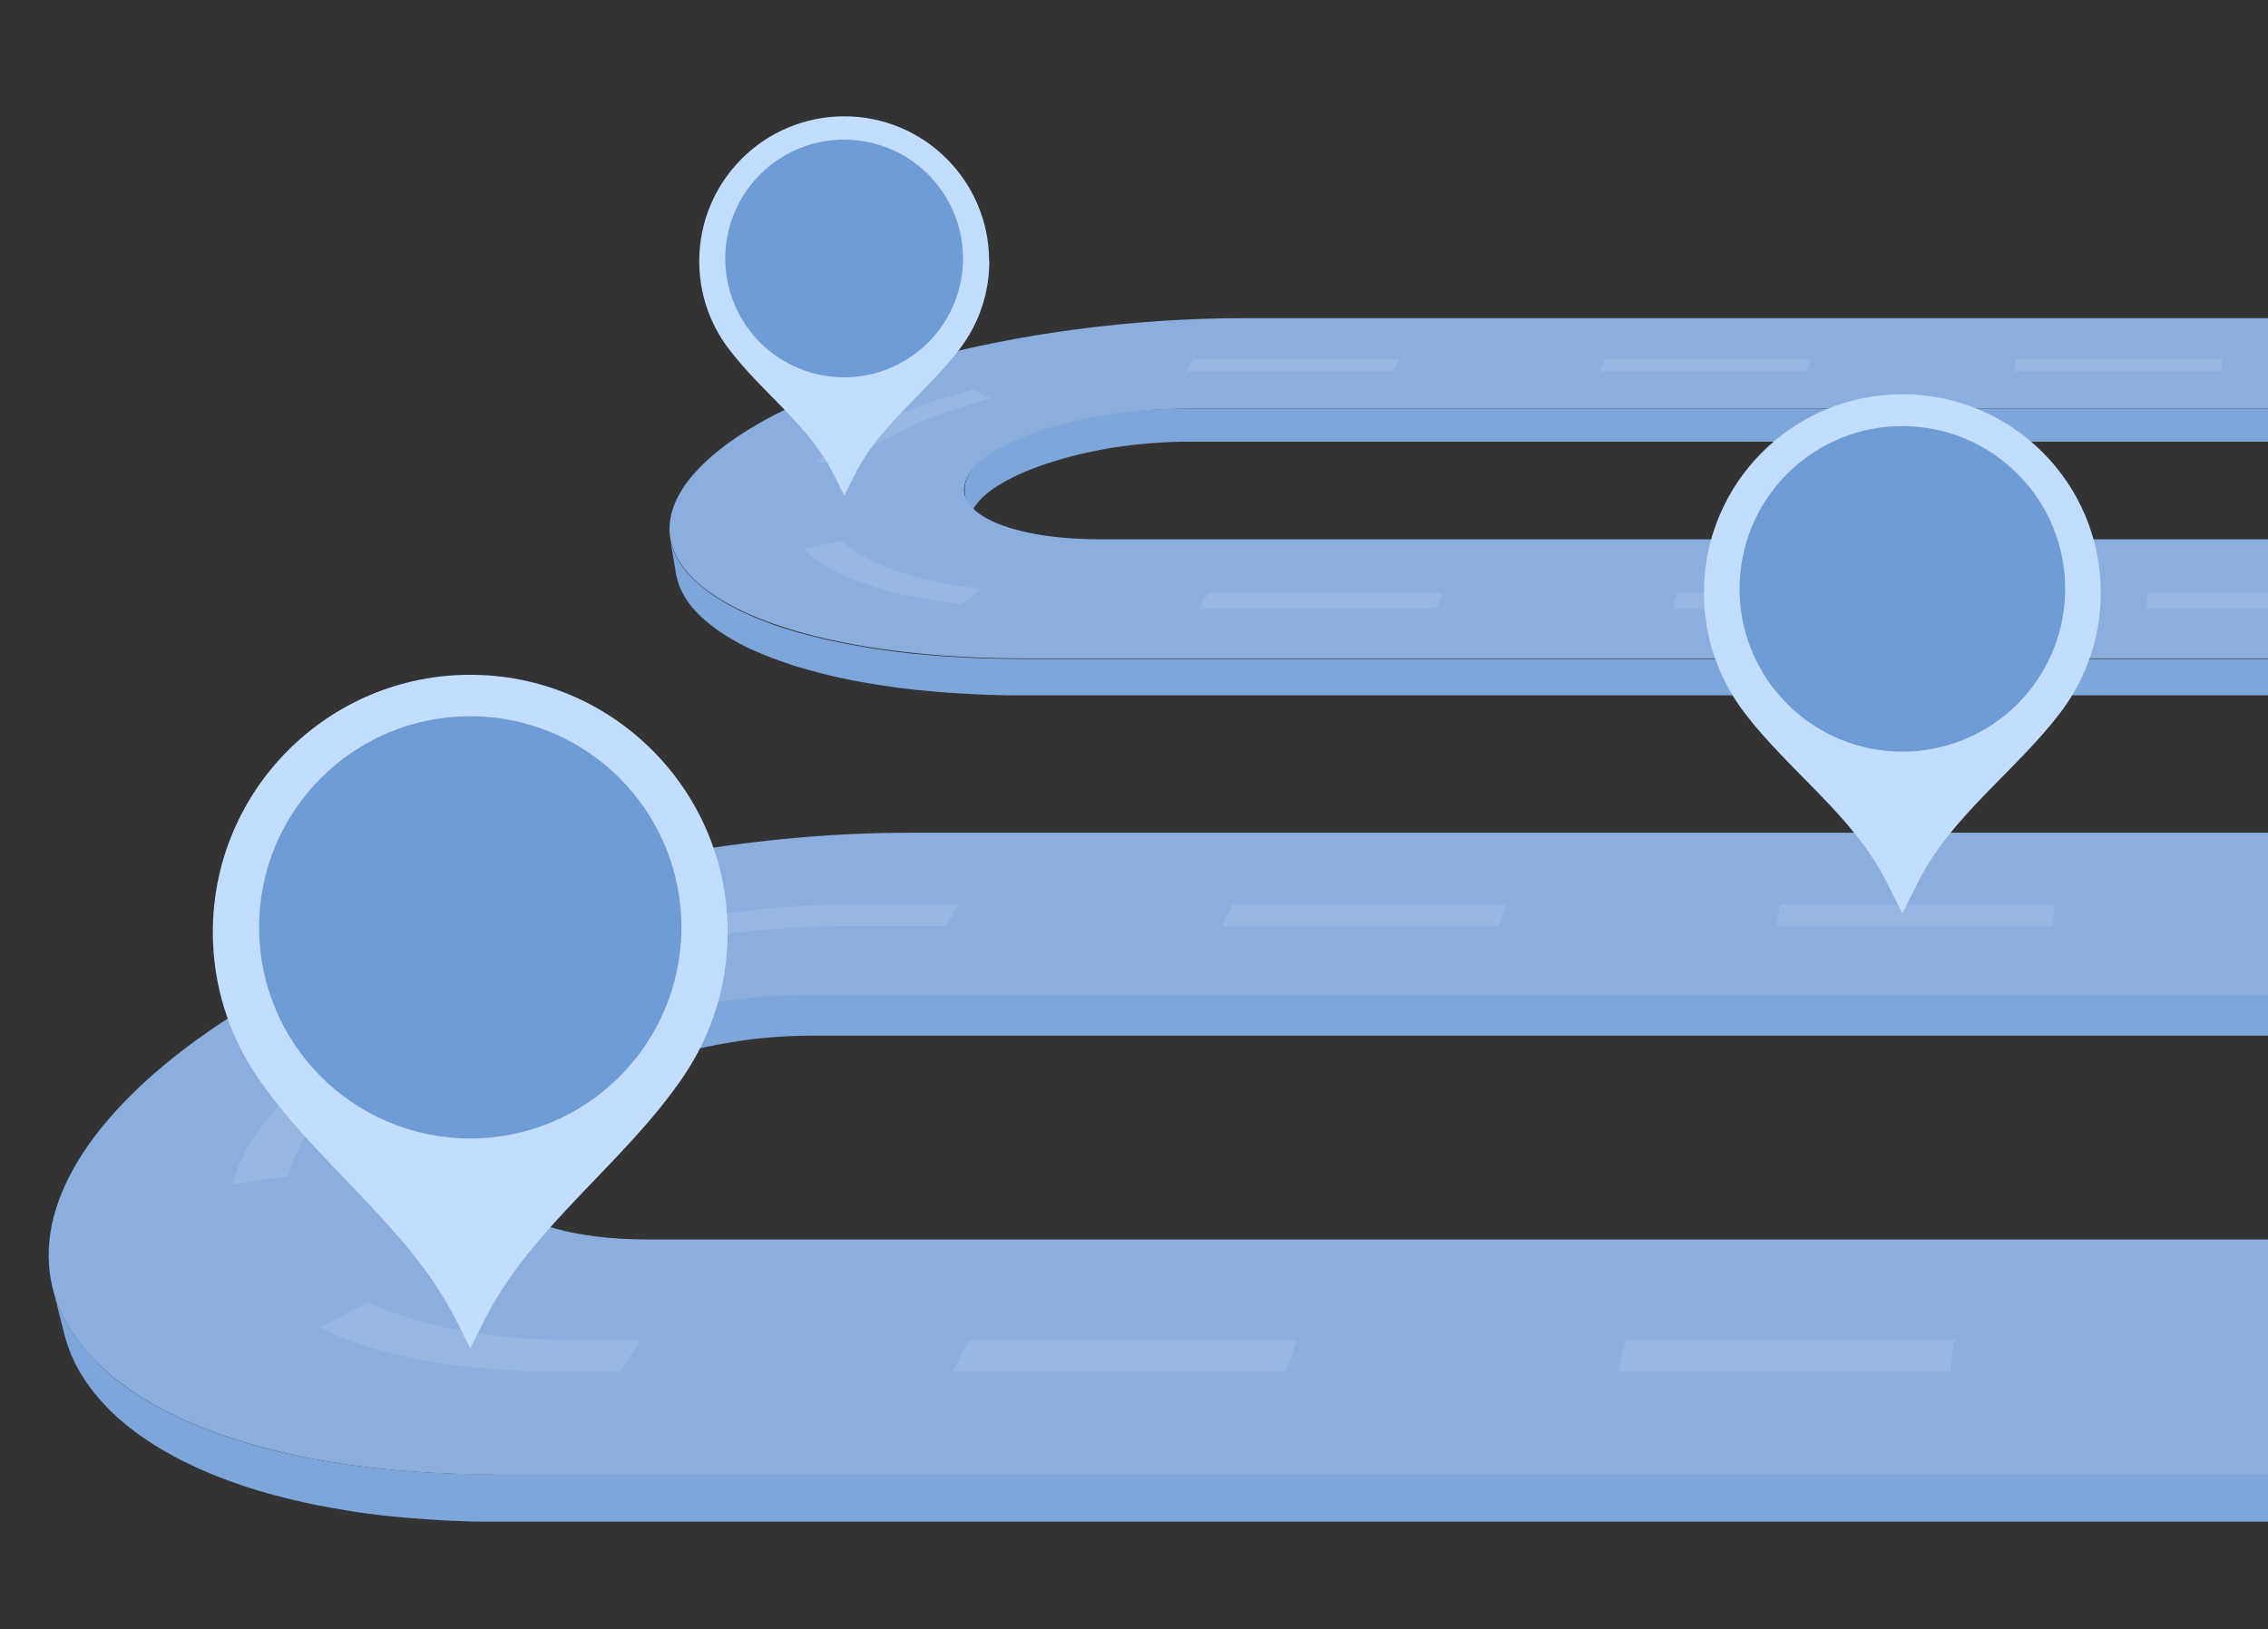
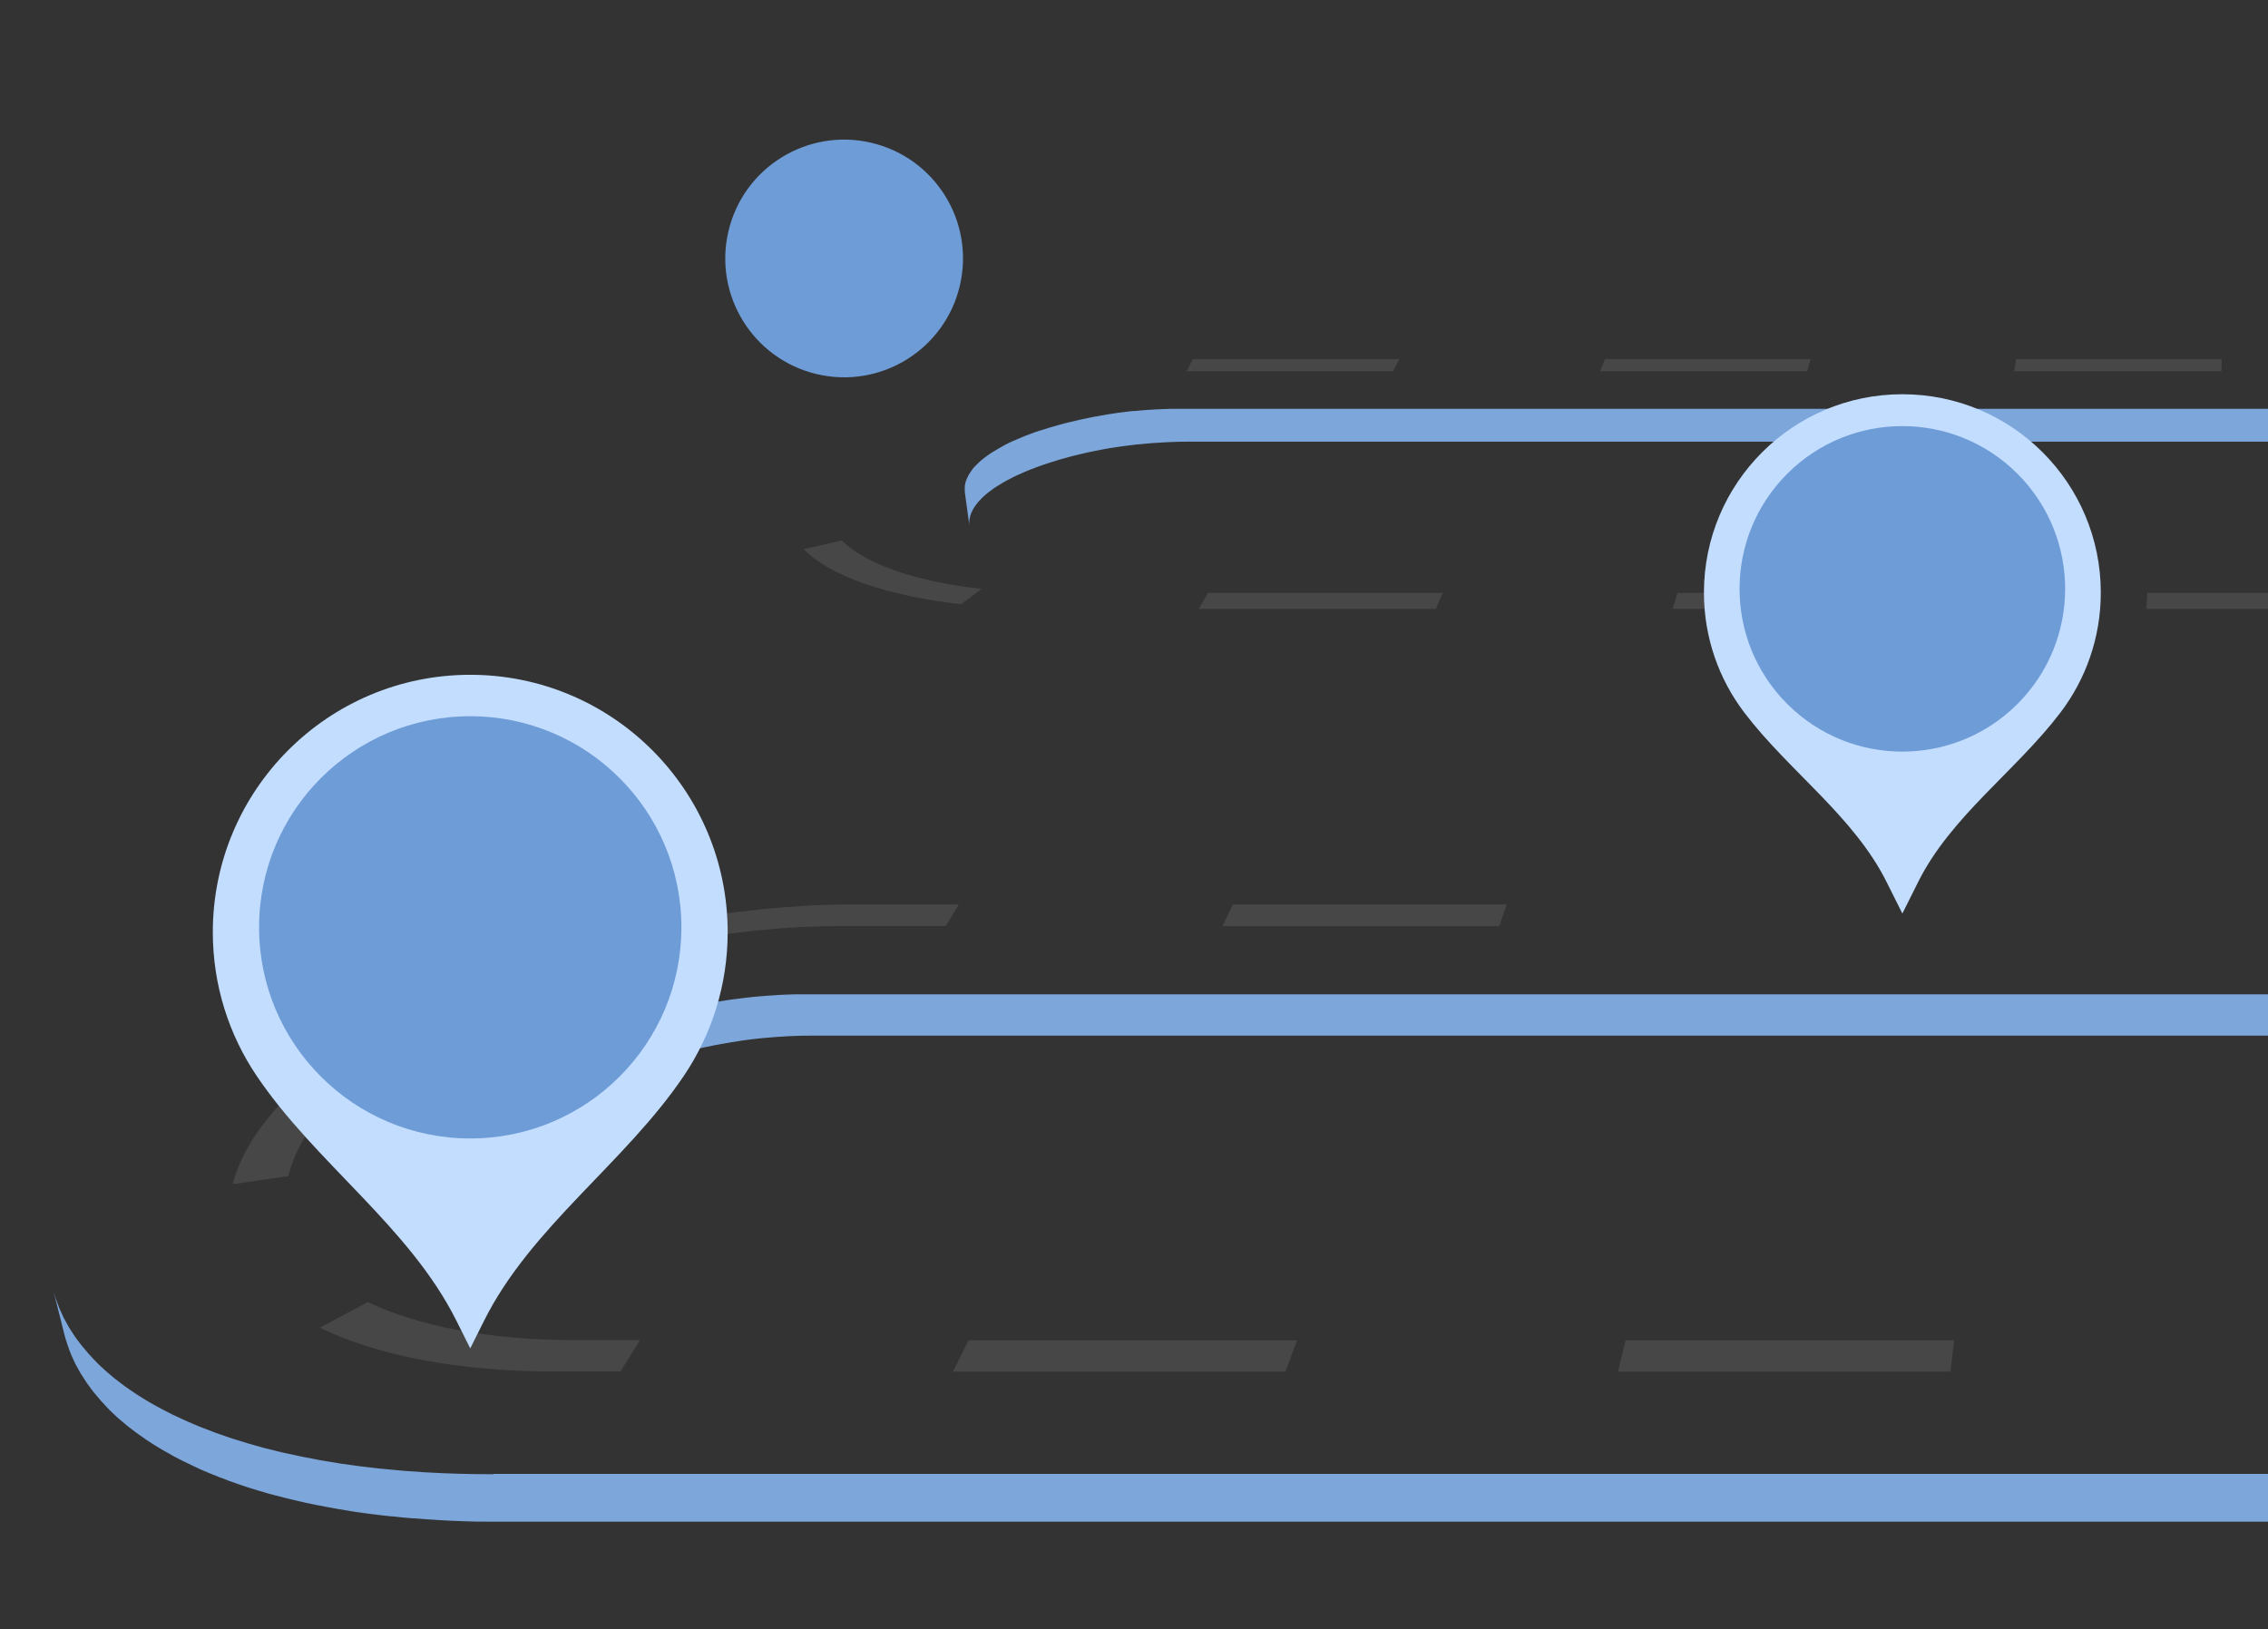
<svg xmlns="http://www.w3.org/2000/svg" width="373" height="268" viewBox="0 0 373 268" fill="none">
  <rect x="0" y="0" width="373" height="268" fill="#333333" stroke="none" />
  <g clip-path="url(#clip0_639_351)">
    <path d="M605.188 51.834C605.188 51.834 605.172 51.898 605.156 51.931C605.091 52.174 605.01 52.417 604.912 52.66C604.912 52.693 604.896 52.725 604.88 52.741C604.783 52.984 604.669 53.212 604.54 53.455C604.523 53.487 604.507 53.52 604.491 53.552C604.361 53.779 604.215 54.022 604.069 54.249C604.053 54.281 604.021 54.314 604.005 54.362C603.842 54.59 603.68 54.816 603.502 55.027C603.47 55.076 603.437 55.108 603.389 55.157C603.194 55.384 602.999 55.595 602.789 55.822C602.756 55.854 602.724 55.886 602.691 55.919C602.481 56.146 602.238 56.356 601.994 56.567C601.994 56.567 601.962 56.6 601.946 56.6C601.703 56.81 601.427 57.037 601.151 57.248C601.086 57.297 601.005 57.362 600.924 57.41C600.681 57.589 600.438 57.767 600.179 57.945C600.13 57.978 600.065 58.026 600.017 58.059C599.708 58.253 599.4 58.464 599.076 58.659C598.882 58.788 598.655 58.902 598.444 59.015C598.249 59.129 598.071 59.226 597.877 59.34C597.65 59.469 597.406 59.583 597.179 59.696C596.985 59.793 596.79 59.907 596.58 60.004C596.336 60.118 596.077 60.247 595.818 60.361C595.607 60.458 595.412 60.555 595.185 60.653C594.91 60.766 594.634 60.88 594.359 60.993C594.132 61.09 593.921 61.171 593.694 61.269C593.224 61.463 592.737 61.642 592.235 61.82C592.17 61.836 592.105 61.868 592.04 61.901C591.489 62.095 590.906 62.29 590.306 62.485C589.268 62.825 588.166 63.133 587.031 63.441C586.869 63.49 586.723 63.522 586.561 63.571C585.458 63.862 584.307 64.138 583.108 64.381C582.897 64.43 582.686 64.479 582.475 64.511C581.276 64.754 580.044 64.997 578.763 65.224C578.552 65.257 578.341 65.289 578.115 65.338C576.818 65.549 575.488 65.759 574.126 65.938C573.964 65.954 573.786 65.986 573.624 66.002C572.213 66.181 570.754 66.343 569.279 66.489C569.101 66.505 568.906 66.521 568.728 66.537C567.172 66.683 565.583 66.797 563.962 66.91C563.864 66.91 563.783 66.91 563.686 66.927C561.968 67.024 560.201 67.105 558.401 67.17C558.401 67.17 558.385 67.17 558.369 67.17C556.521 67.218 554.64 67.251 552.711 67.251H194.887C194.806 67.251 194.708 67.251 194.627 67.251C194.53 67.251 194.449 67.251 194.368 67.251C194.271 67.251 194.189 67.251 194.092 67.251C194.011 67.251 193.914 67.251 193.833 67.251C193.638 67.251 193.444 67.251 193.249 67.251C193.055 67.251 192.86 67.251 192.666 67.251C192.471 67.251 192.276 67.251 192.082 67.267C191.887 67.267 191.693 67.267 191.498 67.283C191.271 67.283 191.028 67.299 190.801 67.316C190.574 67.316 190.331 67.348 190.104 67.348C189.877 67.348 189.634 67.38 189.407 67.397C189.358 67.397 189.326 67.397 189.277 67.397C189.261 67.397 189.245 67.397 189.229 67.397C189.05 67.397 188.888 67.429 188.71 67.429C188.369 67.462 188.013 67.478 187.672 67.51C187.332 67.543 186.991 67.575 186.635 67.607C186.586 67.607 186.538 67.607 186.489 67.607C186.44 67.607 186.408 67.607 186.359 67.607C186.1 67.64 185.857 67.656 185.597 67.689C185.257 67.721 184.916 67.769 184.576 67.818C184.414 67.834 184.235 67.867 184.073 67.883C183.944 67.899 183.798 67.915 183.668 67.932C183.457 67.964 183.263 67.996 183.068 68.029C182.776 68.078 182.501 68.11 182.209 68.159C181.966 68.191 181.739 68.24 181.496 68.288C181.155 68.337 180.831 68.402 180.491 68.467C180.296 68.499 180.085 68.531 179.891 68.564C179.583 68.629 179.275 68.694 178.967 68.758C178.659 68.823 178.334 68.888 178.026 68.953C177.897 68.985 177.767 69.002 177.637 69.034C177.232 69.131 176.827 69.229 176.421 69.326C176.162 69.391 175.903 69.439 175.643 69.504C175.578 69.504 175.514 69.537 175.449 69.553C175.108 69.634 174.784 69.731 174.46 69.812C174.136 69.893 173.811 69.99 173.487 70.088C173.455 70.088 173.422 70.104 173.39 70.12C173.39 70.12 173.374 70.12 173.357 70.12C173.341 70.12 173.325 70.12 173.309 70.136C173.049 70.218 172.79 70.282 172.531 70.363C172.223 70.461 171.898 70.558 171.607 70.655C171.428 70.72 171.234 70.785 171.055 70.834C171.055 70.834 171.055 70.834 171.039 70.834C171.039 70.834 171.007 70.834 170.991 70.834C170.78 70.898 170.585 70.98 170.375 71.044C170.18 71.109 169.969 71.19 169.775 71.255C169.58 71.32 169.386 71.401 169.191 71.482C169.094 71.514 168.98 71.563 168.883 71.596C168.867 71.596 168.851 71.596 168.834 71.612C168.802 71.612 168.753 71.644 168.705 71.66C168.543 71.725 168.38 71.79 168.235 71.855C168.072 71.92 167.927 71.985 167.764 72.049C167.602 72.114 167.456 72.179 167.311 72.244C167.181 72.309 167.035 72.357 166.905 72.422C166.889 72.422 166.857 72.439 166.84 72.455C166.84 72.455 166.824 72.455 166.808 72.455C166.711 72.503 166.613 72.552 166.516 72.584C166.386 72.649 166.257 72.698 166.127 72.763C165.997 72.828 165.868 72.892 165.754 72.941C165.641 73.006 165.527 73.055 165.414 73.119C165.3 73.184 165.187 73.233 165.073 73.298C165.041 73.298 165.025 73.33 164.992 73.346C164.911 73.379 164.846 73.427 164.765 73.476C164.652 73.541 164.555 73.59 164.441 73.654C164.344 73.719 164.23 73.768 164.133 73.833C164.036 73.898 163.938 73.946 163.841 74.011C163.744 74.076 163.647 74.124 163.549 74.189C163.485 74.238 163.42 74.27 163.339 74.319C163.339 74.319 163.339 74.319 163.322 74.319C163.306 74.319 163.274 74.352 163.258 74.352C163.16 74.416 163.079 74.465 162.982 74.53C162.901 74.595 162.804 74.643 162.723 74.708C162.642 74.773 162.544 74.822 162.463 74.886C162.382 74.951 162.301 75 162.22 75.065C162.139 75.13 162.058 75.178 161.977 75.243C161.944 75.276 161.912 75.292 161.88 75.324C161.88 75.324 161.88 75.324 161.863 75.324C161.831 75.357 161.782 75.389 161.75 75.421C161.669 75.486 161.604 75.535 161.523 75.6C161.442 75.665 161.377 75.713 161.312 75.778C161.247 75.843 161.166 75.908 161.101 75.973C161.037 76.037 160.956 76.102 160.891 76.167C160.826 76.232 160.761 76.297 160.696 76.362C160.696 76.362 160.696 76.362 160.68 76.378C160.68 76.378 160.566 76.491 160.518 76.54C160.453 76.605 160.388 76.67 160.323 76.735C160.258 76.799 160.194 76.864 160.145 76.929C160.08 76.994 160.031 77.059 159.967 77.14C159.918 77.205 159.853 77.27 159.805 77.351C159.805 77.351 159.804 77.367 159.788 77.383C159.788 77.383 159.788 77.399 159.772 77.415C159.772 77.415 159.772 77.432 159.756 77.448C159.756 77.448 159.756 77.464 159.74 77.48C159.691 77.545 159.642 77.61 159.594 77.675C159.545 77.74 159.513 77.805 159.464 77.869C159.415 77.934 159.383 77.999 159.351 78.064C159.318 78.129 159.27 78.194 159.237 78.258C159.221 78.291 159.205 78.323 159.188 78.356C159.188 78.356 159.188 78.356 159.188 78.372C159.188 78.372 159.188 78.372 159.188 78.388C159.172 78.421 159.14 78.469 159.124 78.502C159.075 78.583 159.043 78.664 159.01 78.745C158.978 78.826 158.945 78.907 158.913 78.988C158.88 79.069 158.864 79.15 158.832 79.215C158.799 79.329 158.767 79.426 158.751 79.523C158.735 79.62 158.702 79.734 158.686 79.831C158.686 79.896 158.686 79.961 158.67 80.026C158.67 80.026 158.67 80.042 158.67 80.058C158.67 80.058 158.67 80.058 158.67 80.074C158.67 80.09 158.67 80.123 158.67 80.139C158.67 80.236 158.67 80.35 158.67 80.447C158.67 80.48 158.67 80.512 158.67 80.561C158.67 80.593 158.67 80.625 158.67 80.674C158.67 80.706 158.67 80.739 158.67 80.787C158.67 80.82 158.67 80.852 158.67 80.901L159.432 86.526C159.399 86.251 159.383 85.975 159.415 85.7C159.415 85.683 159.415 85.667 159.415 85.651C159.448 85.375 159.496 85.1 159.578 84.824C159.659 84.532 159.788 84.257 159.934 83.965C159.934 83.965 159.934 83.949 159.95 83.933C160.096 83.641 160.291 83.349 160.502 83.057C160.777 82.684 161.085 82.311 161.458 81.955C161.815 81.598 162.22 81.241 162.658 80.901C162.658 80.901 162.658 80.901 162.674 80.901C163.112 80.561 163.582 80.22 164.101 79.896C164.101 79.896 164.101 79.896 164.117 79.896C164.636 79.572 165.171 79.247 165.754 78.939H165.77C166.338 78.631 166.954 78.323 167.586 78.032C167.586 78.032 167.602 78.032 167.619 78.032C168.251 77.74 168.915 77.448 169.596 77.189C169.596 77.189 169.629 77.189 169.645 77.172C170.342 76.897 171.055 76.637 171.785 76.378C171.785 76.378 171.801 76.378 171.817 76.378C172.547 76.135 173.293 75.892 174.055 75.665C174.087 75.665 174.119 75.648 174.152 75.632C174.881 75.421 175.627 75.211 176.389 75.016C176.648 74.951 176.908 74.886 177.183 74.822C177.702 74.692 178.237 74.562 178.772 74.449C179.08 74.384 179.388 74.319 179.712 74.254C180.215 74.157 180.734 74.043 181.253 73.946C181.577 73.881 181.917 73.833 182.241 73.768C182.76 73.687 183.279 73.59 183.798 73.525C184.138 73.476 184.462 73.427 184.803 73.379C185.549 73.281 186.311 73.184 187.073 73.103C187.121 73.103 187.154 73.103 187.202 73.103C188.094 73.006 189.002 72.925 189.91 72.86C189.926 72.86 189.942 72.86 189.958 72.86C191.823 72.73 193.703 72.649 195.584 72.649H552.192C552.419 72.649 552.646 72.649 552.873 72.649C553.1 72.649 553.327 72.649 553.554 72.649C553.781 72.649 554.008 72.649 554.235 72.649C554.462 72.649 554.689 72.649 554.916 72.649C555.418 72.649 555.905 72.633 556.407 72.617C556.893 72.617 557.364 72.601 557.834 72.584C557.834 72.584 557.834 72.584 557.85 72.584C557.85 72.584 557.866 72.584 557.882 72.584C558.369 72.584 558.855 72.552 559.341 72.536C559.828 72.52 560.298 72.503 560.784 72.471C561.352 72.439 561.903 72.422 562.47 72.39C562.697 72.39 562.924 72.357 563.151 72.341C563.248 72.341 563.329 72.341 563.427 72.325C563.654 72.325 563.897 72.293 564.124 72.276C564.675 72.244 565.21 72.195 565.745 72.163C566.28 72.114 566.815 72.082 567.35 72.033C567.626 72.001 567.901 71.985 568.177 71.952C568.355 71.936 568.55 71.92 568.728 71.903C569.052 71.871 569.376 71.839 569.701 71.806C570.479 71.725 571.241 71.644 572.003 71.547C572.359 71.498 572.716 71.45 573.073 71.401C573.17 71.401 573.267 71.385 573.348 71.368C573.429 71.368 573.494 71.352 573.575 71.336C573.786 71.304 574.013 71.287 574.24 71.255C574.97 71.158 575.699 71.044 576.396 70.931C576.785 70.866 577.174 70.801 577.563 70.736C577.774 70.704 578.001 70.671 578.212 70.623C579.233 70.445 580.238 70.266 581.211 70.055C581.454 70.007 581.681 69.958 581.908 69.909C582.119 69.861 582.33 69.812 582.524 69.78C583.578 69.553 584.615 69.31 585.621 69.05C585.734 69.018 585.848 68.985 585.977 68.953C586.139 68.904 586.285 68.872 586.447 68.823C587.55 68.531 588.604 68.207 589.625 67.883C589.657 67.883 589.69 67.867 589.722 67.851C589.738 67.851 589.755 67.851 589.771 67.834C590.338 67.64 590.906 67.462 591.441 67.251C591.489 67.234 591.538 67.202 591.603 67.186C592.105 66.991 592.608 66.813 593.094 66.618C593.127 66.618 593.159 66.602 593.175 66.586C593.37 66.505 593.548 66.424 593.726 66.343C594.002 66.229 594.294 66.1 594.569 65.986C594.602 65.986 594.634 65.954 594.667 65.938C594.845 65.856 595.007 65.775 595.185 65.694C595.445 65.581 595.704 65.451 595.947 65.338C595.98 65.322 596.028 65.305 596.061 65.289C596.223 65.208 596.385 65.111 596.547 65.03C596.774 64.9 597.017 64.787 597.244 64.657C597.277 64.641 597.325 64.624 597.358 64.592C597.52 64.511 597.65 64.414 597.812 64.333C598.022 64.203 598.233 64.09 598.444 63.96C598.476 63.944 598.525 63.911 598.558 63.895C598.817 63.733 599.06 63.571 599.303 63.409C599.319 63.409 599.352 63.376 599.368 63.36C599.433 63.328 599.482 63.279 599.53 63.246C599.692 63.133 599.854 63.02 600 62.906C600.098 62.841 600.179 62.76 600.276 62.695C600.325 62.663 600.373 62.63 600.406 62.598C600.438 62.582 600.471 62.549 600.487 62.517C600.535 62.468 600.6 62.436 600.649 62.387C600.86 62.209 601.07 62.047 601.265 61.868C601.265 61.868 601.265 61.868 601.281 61.852C601.281 61.852 601.313 61.82 601.33 61.804C601.476 61.674 601.605 61.544 601.735 61.431C601.832 61.334 601.913 61.236 602.011 61.155C602.043 61.123 602.075 61.09 602.108 61.058C602.124 61.042 602.156 61.009 602.173 60.993C602.319 60.847 602.448 60.701 602.578 60.539C602.627 60.49 602.659 60.426 602.708 60.377C602.74 60.328 602.789 60.28 602.821 60.247C602.87 60.199 602.902 60.15 602.951 60.085C603.048 59.956 603.162 59.81 603.259 59.68C603.291 59.648 603.307 59.599 603.34 59.566C603.356 59.534 603.389 59.502 603.405 59.453C603.453 59.388 603.486 59.323 603.534 59.258C603.615 59.112 603.697 58.983 603.778 58.837C603.794 58.804 603.81 58.772 603.826 58.74C603.843 58.707 603.859 58.675 603.875 58.642C603.907 58.561 603.956 58.496 603.988 58.415C604.053 58.286 604.118 58.156 604.167 58.026C604.167 57.994 604.199 57.962 604.199 57.929C604.199 57.897 604.215 57.864 604.232 57.832C604.264 57.767 604.28 57.702 604.313 57.637C604.361 57.508 604.41 57.378 604.442 57.232C604.442 57.183 604.475 57.135 604.475 57.086C604.475 57.054 604.491 57.021 604.507 56.989C604.507 56.94 604.54 56.875 604.556 56.827C604.556 56.778 604.572 56.729 604.588 56.664C604.588 56.616 604.604 56.567 604.621 56.502C604.621 56.454 604.637 56.405 604.653 56.34C604.653 56.292 604.669 56.227 604.685 56.178L605.431 51.039C605.399 51.298 605.334 51.558 605.269 51.817L605.188 51.834Z" fill="#7DA6DB" />
-     <path d="M622.65 124.737C622.52 124.283 622.325 123.829 622.082 123.375C621.839 122.921 621.547 122.451 621.191 121.981C620.818 121.478 620.38 120.992 619.91 120.506C619.748 120.343 619.553 120.181 619.375 120.019C619.035 119.711 618.71 119.387 618.321 119.079C618.305 119.079 618.289 119.046 618.273 119.03C618.046 118.852 617.786 118.69 617.559 118.512C617.203 118.252 616.862 117.977 616.473 117.717C616.181 117.523 615.873 117.344 615.565 117.15C615.225 116.939 614.901 116.712 614.528 116.501C614.479 116.469 614.43 116.453 614.366 116.42C614.317 116.388 614.284 116.372 614.236 116.339C613.96 116.177 613.652 116.031 613.36 115.885C612.939 115.658 612.517 115.431 612.063 115.204C611.707 115.026 611.318 114.864 610.945 114.686C610.491 114.475 610.037 114.264 609.567 114.069C609.486 114.037 609.405 113.988 609.324 113.956C608.999 113.826 608.659 113.697 608.335 113.567C607.865 113.372 607.378 113.194 606.892 113C606.454 112.837 606.017 112.692 605.579 112.546C605.206 112.416 604.833 112.286 604.46 112.157C604.331 112.108 604.201 112.075 604.071 112.043C603.941 112.011 603.828 111.962 603.714 111.93C603.423 111.832 603.131 111.751 602.839 111.654C602.547 111.573 602.239 111.476 601.947 111.395C601.85 111.362 601.753 111.346 601.656 111.314C601.607 111.314 601.575 111.297 601.526 111.281C601.364 111.232 601.202 111.184 601.04 111.151C600.732 111.07 600.44 110.989 600.132 110.908C599.889 110.843 599.645 110.779 599.402 110.73C599.159 110.665 598.916 110.616 598.673 110.552C598.656 110.552 598.64 110.552 598.608 110.552C598.608 110.552 598.592 110.552 598.575 110.552C598.365 110.503 598.138 110.454 597.927 110.406C597.684 110.357 597.424 110.292 597.181 110.244C596.97 110.195 596.743 110.146 596.533 110.098C596.322 110.049 596.095 110 595.884 109.968C595.771 109.952 595.657 109.919 595.544 109.903C595.528 109.903 595.495 109.903 595.479 109.903C595.398 109.903 595.317 109.871 595.236 109.854C595.009 109.806 594.798 109.773 594.571 109.725C594.377 109.692 594.166 109.644 593.955 109.611C593.744 109.579 593.55 109.546 593.339 109.498C593.128 109.465 592.934 109.433 592.723 109.401C592.609 109.384 592.48 109.368 592.366 109.336C592.366 109.336 592.35 109.336 592.334 109.336C592.334 109.336 592.318 109.336 592.301 109.336C592.237 109.336 592.172 109.319 592.107 109.303C591.912 109.271 591.718 109.238 591.523 109.222C591.329 109.19 591.134 109.157 590.94 109.141C590.745 109.109 590.551 109.093 590.356 109.06C590.162 109.028 589.967 109.011 589.772 108.979C589.578 108.963 589.4 108.93 589.205 108.914H589.14C588.978 108.898 588.816 108.882 588.654 108.849C588.459 108.833 588.281 108.801 588.086 108.785C587.892 108.768 587.714 108.752 587.519 108.72C587.324 108.703 587.146 108.687 586.952 108.671C586.757 108.655 586.579 108.639 586.384 108.622C586.222 108.622 586.076 108.59 585.914 108.59C585.914 108.59 585.914 108.59 585.898 108.59C585.865 108.59 585.849 108.59 585.817 108.59C585.622 108.59 585.444 108.558 585.249 108.541C585.055 108.541 584.86 108.509 584.682 108.509C584.487 108.509 584.293 108.476 584.115 108.476C583.92 108.476 583.725 108.46 583.547 108.444C583.353 108.444 583.158 108.428 582.98 108.412C582.882 108.412 582.785 108.412 582.672 108.412C582.655 108.412 582.639 108.412 582.623 108.412C582.542 108.412 582.461 108.412 582.396 108.412C582.202 108.412 582.007 108.412 581.812 108.395C581.618 108.395 581.423 108.395 581.229 108.395C581.034 108.395 580.84 108.395 580.645 108.395C580.548 108.395 580.434 108.395 580.337 108.395C580.24 108.395 580.126 108.395 580.029 108.395C579.932 108.395 579.818 108.395 579.721 108.395C579.624 108.395 579.51 108.395 579.413 108.395H168.252C166.129 108.395 164.054 108.363 162.027 108.298C162.011 108.298 161.979 108.298 161.962 108.298C159.968 108.233 158.007 108.136 156.094 108.006C156.045 108.006 155.98 108.006 155.932 108.006C154.035 107.877 152.187 107.715 150.387 107.536C150.339 107.536 150.306 107.536 150.257 107.536C148.426 107.342 146.658 107.131 144.924 106.872C144.924 106.872 144.908 106.872 144.891 106.872C144.048 106.742 143.222 106.628 142.395 106.482C142.346 106.482 142.298 106.466 142.249 106.45C141.471 106.32 140.709 106.191 139.947 106.045C139.882 106.045 139.817 106.012 139.736 106.012C139.007 105.866 138.277 105.737 137.564 105.575C137.483 105.558 137.402 105.542 137.321 105.526C136.607 105.38 135.91 105.218 135.229 105.056C135.164 105.056 135.1 105.023 135.035 105.007C134.338 104.845 133.64 104.667 132.96 104.488C132.943 104.488 132.927 104.488 132.911 104.488C132.246 104.31 131.614 104.132 130.982 103.953C130.901 103.937 130.836 103.905 130.755 103.889C130.171 103.71 129.588 103.532 129.02 103.354C128.874 103.305 128.745 103.273 128.599 103.224C128.031 103.029 127.464 102.851 126.913 102.64C126.832 102.608 126.767 102.592 126.702 102.559C126.216 102.381 125.729 102.203 125.259 102.008C125.146 101.959 125.032 101.911 124.919 101.878C124.432 101.684 123.946 101.489 123.492 101.279C123.427 101.246 123.378 101.23 123.314 101.197C122.811 100.97 122.309 100.744 121.838 100.517C121.692 100.435 121.547 100.371 121.384 100.29C121.06 100.127 120.736 99.965 120.412 99.787C120.25 99.706 120.088 99.609 119.925 99.528C119.698 99.414 119.488 99.284 119.277 99.155C118.758 98.847 118.239 98.555 117.769 98.231C117.688 98.182 117.607 98.133 117.526 98.085C116.991 97.728 116.472 97.355 116.002 96.982C115.872 96.885 115.759 96.788 115.646 96.691C115.256 96.383 114.9 96.075 114.543 95.75C114.462 95.669 114.365 95.588 114.268 95.507C113.862 95.118 113.489 94.729 113.133 94.34C113.052 94.259 112.987 94.162 112.906 94.081C112.63 93.756 112.371 93.416 112.144 93.092C112.079 92.994 111.998 92.897 111.933 92.784C111.657 92.378 111.414 91.957 111.204 91.552C111.171 91.487 111.139 91.422 111.106 91.341C110.928 90.984 110.782 90.627 110.652 90.254C110.604 90.141 110.571 90.028 110.539 89.914C110.409 89.476 110.296 89.055 110.215 88.617L111.171 94.356C111.252 94.794 111.366 95.248 111.495 95.686C111.528 95.799 111.576 95.912 111.609 96.042C111.738 96.415 111.884 96.788 112.063 97.144C112.095 97.193 112.095 97.258 112.128 97.307C112.128 97.323 112.144 97.339 112.16 97.355C112.371 97.777 112.614 98.198 112.89 98.62C112.954 98.717 113.035 98.831 113.1 98.928C113.343 99.268 113.587 99.609 113.862 99.933C113.911 99.998 113.943 100.063 114.008 100.111C114.024 100.144 114.057 100.16 114.089 100.192C114.43 100.598 114.819 100.987 115.224 101.376C115.305 101.457 115.402 101.538 115.5 101.619C115.694 101.797 115.872 101.976 116.083 102.154C116.245 102.3 116.424 102.43 116.586 102.559C116.667 102.624 116.715 102.689 116.797 102.738C116.845 102.77 116.894 102.819 116.942 102.851C117.429 103.224 117.931 103.597 118.466 103.97C118.547 104.018 118.628 104.067 118.693 104.116C119.18 104.44 119.682 104.748 120.217 105.056C120.298 105.104 120.379 105.153 120.46 105.202C120.59 105.283 120.72 105.348 120.866 105.429C121.028 105.526 121.19 105.607 121.352 105.704C121.449 105.753 121.547 105.818 121.644 105.866C121.855 105.98 122.098 106.093 122.309 106.207C122.454 106.288 122.6 106.353 122.762 106.434C122.811 106.45 122.86 106.482 122.892 106.499C123.314 106.709 123.768 106.904 124.221 107.115C124.221 107.115 124.221 107.115 124.238 107.115C124.303 107.147 124.367 107.163 124.432 107.196C124.821 107.374 125.21 107.536 125.616 107.698C125.697 107.731 125.778 107.763 125.859 107.796C125.972 107.844 126.086 107.893 126.199 107.925C126.378 108.006 126.572 108.071 126.751 108.152C127.042 108.266 127.334 108.379 127.642 108.476C127.691 108.493 127.739 108.525 127.804 108.541C127.82 108.541 127.837 108.541 127.853 108.558C127.885 108.558 127.902 108.574 127.934 108.59C128.339 108.736 128.745 108.882 129.15 109.011C129.28 109.06 129.409 109.093 129.523 109.141C129.652 109.19 129.798 109.238 129.928 109.271C130.09 109.319 130.236 109.368 130.398 109.433C130.771 109.546 131.144 109.66 131.533 109.79C131.582 109.79 131.614 109.822 131.663 109.822C131.744 109.838 131.825 109.871 131.906 109.887C132.165 109.968 132.425 110.049 132.684 110.114C133.057 110.211 133.43 110.325 133.803 110.422C133.819 110.422 133.851 110.422 133.867 110.438C134.273 110.552 134.678 110.649 135.083 110.762C135.359 110.827 135.651 110.908 135.926 110.973C135.991 110.973 136.056 111.005 136.121 111.022C136.153 111.022 136.186 111.038 136.234 111.054C136.623 111.151 137.013 111.232 137.402 111.33C137.677 111.395 137.937 111.443 138.212 111.508C138.293 111.524 138.358 111.54 138.439 111.557C138.488 111.557 138.536 111.573 138.585 111.589C138.99 111.67 139.396 111.751 139.801 111.832C140.077 111.881 140.336 111.946 140.612 111.994C140.676 111.994 140.757 112.027 140.822 112.027C140.871 112.027 140.92 112.043 140.968 112.059C141.357 112.14 141.763 112.205 142.152 112.27C142.476 112.319 142.784 112.384 143.108 112.432C143.157 112.432 143.205 112.448 143.254 112.465C143.286 112.465 143.319 112.465 143.351 112.481C143.757 112.546 144.162 112.61 144.583 112.675C144.972 112.74 145.362 112.789 145.751 112.854C145.751 112.854 145.751 112.854 145.767 112.854C146.172 112.918 146.577 112.967 146.983 113.032C147.388 113.081 147.809 113.145 148.215 113.194C148.62 113.243 149.042 113.291 149.463 113.34C149.885 113.389 150.29 113.437 150.711 113.486C150.825 113.486 150.922 113.502 151.036 113.518C151.084 113.518 151.133 113.518 151.182 113.518C151.457 113.551 151.717 113.583 151.992 113.599C152.414 113.648 152.851 113.68 153.273 113.729C153.694 113.778 154.132 113.81 154.57 113.843C155.007 113.875 155.461 113.907 155.899 113.94C156.159 113.956 156.418 113.972 156.677 113.988C156.726 113.988 156.791 113.988 156.839 113.988C156.969 113.988 157.099 114.005 157.228 114.021C157.682 114.053 158.136 114.086 158.59 114.102C159.044 114.134 159.498 114.151 159.968 114.183C160.438 114.199 160.925 114.232 161.395 114.248C161.816 114.264 162.238 114.28 162.676 114.296C162.692 114.296 162.724 114.296 162.74 114.296C162.773 114.296 162.805 114.296 162.838 114.296C163.324 114.296 163.81 114.329 164.297 114.345C164.783 114.345 165.269 114.361 165.772 114.378C166.031 114.378 166.291 114.378 166.566 114.378C166.842 114.378 167.085 114.378 167.361 114.378C167.62 114.378 167.896 114.378 168.155 114.378C168.415 114.378 168.69 114.378 168.95 114.378H578.424C579.494 114.378 580.58 114.394 581.667 114.442C581.667 114.442 581.699 114.442 581.715 114.442C582.785 114.491 583.871 114.556 584.941 114.637C586.011 114.718 587.097 114.831 588.151 114.961C588.151 114.961 588.151 114.961 588.167 114.961C589.221 115.091 590.291 115.237 591.329 115.415C591.345 115.415 591.361 115.415 591.377 115.415C592.415 115.577 593.452 115.772 594.474 115.966C594.49 115.966 594.522 115.966 594.539 115.966C595.56 116.177 596.565 116.388 597.57 116.631C597.57 116.631 597.586 116.631 597.603 116.631C598.592 116.874 599.548 117.117 600.505 117.393C600.553 117.393 600.586 117.409 600.634 117.425C601.461 117.652 602.255 117.912 603.05 118.171C603.569 118.333 604.055 118.512 604.557 118.69C604.995 118.836 605.433 118.998 605.871 119.16C606.357 119.338 606.827 119.533 607.297 119.727C607.703 119.89 608.124 120.052 608.529 120.23C608.999 120.441 609.437 120.651 609.891 120.862C610.264 121.041 610.653 121.203 611.01 121.397C611.447 121.624 611.869 121.851 612.29 122.078C612.631 122.256 612.971 122.435 613.296 122.629C613.701 122.872 614.09 123.116 614.479 123.359C614.787 123.553 615.095 123.748 615.387 123.942C615.776 124.202 616.116 124.477 616.457 124.753C616.716 124.948 616.976 125.126 617.219 125.337C617.592 125.645 617.932 125.969 618.256 126.293C618.435 126.455 618.629 126.617 618.775 126.779C619.245 127.266 619.683 127.768 620.04 128.271C620.38 128.741 620.672 129.211 620.915 129.681C621.158 130.151 621.337 130.605 621.482 131.059C621.612 131.513 621.693 131.967 621.726 132.405C621.758 132.843 621.726 133.28 621.661 133.718C622.001 131.611 622.342 129.487 622.682 127.379C622.747 126.958 622.763 126.536 622.731 126.099C622.698 125.661 622.617 125.223 622.471 124.769L622.65 124.737Z" fill="#7DA6DB" />
    <path d="M679.842 139.149C679.761 139.57 679.648 139.975 679.534 140.381C679.534 140.413 679.518 140.446 679.502 140.478C679.389 140.851 679.259 141.224 679.113 141.58C679.081 141.661 679.048 141.743 679.016 141.807C678.886 142.132 678.74 142.456 678.578 142.78C678.546 142.829 678.529 142.877 678.497 142.942C678.319 143.299 678.124 143.639 677.913 143.996C677.865 144.077 677.816 144.158 677.767 144.239C677.589 144.515 677.411 144.807 677.216 145.082C677.151 145.179 677.087 145.26 677.022 145.358C676.762 145.714 676.503 146.055 676.211 146.395C676.146 146.476 676.081 146.557 676.017 146.622C675.79 146.898 675.546 147.157 675.303 147.417C675.206 147.53 675.092 147.644 674.979 147.741C674.801 147.935 674.59 148.13 674.395 148.308C674.152 148.551 673.893 148.778 673.633 149.005C673.455 149.167 673.261 149.33 673.082 149.492C672.807 149.719 672.515 149.962 672.239 150.189C672.045 150.335 671.866 150.497 671.656 150.643C671.331 150.886 671.007 151.113 670.667 151.356C670.472 151.486 670.294 151.615 670.099 151.745C669.678 152.021 669.24 152.296 668.786 152.572C668.656 152.653 668.543 152.734 668.413 152.799C667.797 153.172 667.165 153.528 666.5 153.885C666.322 153.982 666.127 154.08 665.933 154.177C665.447 154.436 664.944 154.679 664.441 154.923C664.198 155.036 663.939 155.166 663.679 155.279C663.193 155.506 662.707 155.717 662.204 155.928C661.929 156.041 661.669 156.155 661.394 156.268C660.859 156.495 660.291 156.706 659.74 156.917C659.497 157.014 659.27 157.095 659.01 157.192C658.2 157.484 657.357 157.776 656.498 158.068C656.4 158.1 656.303 158.133 656.19 158.165C655.428 158.408 654.65 158.651 653.839 158.878C653.547 158.959 653.255 159.04 652.947 159.121C652.315 159.3 651.683 159.478 651.018 159.64C650.678 159.721 650.337 159.802 649.997 159.9C649.348 160.062 648.684 160.208 648.019 160.354C647.662 160.435 647.322 160.516 646.965 160.58C646.479 160.694 645.96 160.791 645.458 160.888C645.036 160.97 644.614 161.051 644.177 161.132C643.658 161.229 643.139 161.326 642.604 161.407C642.167 161.488 641.745 161.553 641.291 161.634C641.048 161.667 640.805 161.715 640.578 161.748C638.811 162.023 636.995 162.283 635.114 162.493C635.017 162.493 634.936 162.51 634.839 162.526C632.877 162.753 630.851 162.947 628.792 163.093C628.727 163.093 628.662 163.093 628.597 163.093C626.522 163.239 624.415 163.369 622.242 163.45C622.145 163.45 622.048 163.45 621.951 163.45C619.746 163.531 617.492 163.563 615.174 163.563H132.325C132.212 163.563 132.082 163.563 131.969 163.563C131.855 163.563 131.725 163.563 131.612 163.563C131.499 163.563 131.369 163.563 131.255 163.563C131.142 163.563 131.012 163.563 130.899 163.563C130.639 163.563 130.364 163.563 130.104 163.58C129.845 163.58 129.569 163.596 129.31 163.612C129.051 163.612 128.775 163.628 128.516 163.644C128.24 163.644 127.981 163.677 127.705 163.693C127.381 163.709 127.073 163.726 126.748 163.758C126.424 163.774 126.116 163.807 125.792 163.823C125.468 163.839 125.16 163.871 124.835 163.904C124.771 163.904 124.722 163.904 124.657 163.92C124.641 163.92 124.609 163.92 124.592 163.92C124.365 163.936 124.122 163.969 123.895 163.985C123.425 164.034 122.939 164.082 122.469 164.147C121.998 164.196 121.512 164.261 121.042 164.325C120.977 164.325 120.912 164.342 120.831 164.358C120.783 164.358 120.718 164.358 120.669 164.374C120.312 164.423 119.972 164.471 119.615 164.52C119.145 164.585 118.675 164.666 118.189 164.747C117.962 164.779 117.719 164.844 117.492 164.877C117.313 164.909 117.119 164.925 116.924 164.974C116.632 165.022 116.357 165.087 116.065 165.152C115.66 165.233 115.271 165.298 114.865 165.379C114.525 165.444 114.201 165.525 113.86 165.606C113.39 165.703 112.92 165.817 112.45 165.914C112.158 165.979 111.882 166.044 111.591 166.109C111.137 166.222 110.699 166.336 110.261 166.465C109.823 166.579 109.37 166.692 108.932 166.822C108.754 166.871 108.559 166.919 108.381 166.968C107.797 167.13 107.213 167.325 106.63 167.503C106.257 167.616 105.884 167.73 105.511 167.843C105.414 167.876 105.333 167.892 105.236 167.924C104.749 168.086 104.279 168.232 103.809 168.395C103.339 168.557 102.869 168.719 102.399 168.897C102.35 168.897 102.317 168.929 102.269 168.946C102.269 168.946 102.236 168.946 102.22 168.962C102.188 168.962 102.172 168.978 102.139 168.994C101.766 169.14 101.393 169.27 101.021 169.416C100.567 169.594 100.113 169.772 99.659 169.951C99.383 170.064 99.108 170.178 98.848 170.291C98.848 170.291 98.832 170.291 98.816 170.291C98.799 170.291 98.767 170.307 98.751 170.324C98.443 170.453 98.151 170.583 97.859 170.713C97.567 170.842 97.259 170.972 96.968 171.102C96.676 171.232 96.384 171.361 96.092 171.507C95.93 171.588 95.768 171.653 95.622 171.734C95.606 171.734 95.59 171.75 95.557 171.767C95.492 171.799 95.427 171.831 95.379 171.848C95.136 171.961 94.909 172.075 94.666 172.204C94.422 172.318 94.195 172.447 93.969 172.561C93.742 172.674 93.498 172.804 93.271 172.918C93.061 173.031 92.866 173.128 92.655 173.242C92.623 173.258 92.574 173.29 92.542 173.307C92.542 173.307 92.526 173.307 92.509 173.323C92.364 173.404 92.201 173.485 92.055 173.566C91.861 173.68 91.666 173.793 91.472 173.906C91.277 174.02 91.083 174.133 90.888 174.247C90.71 174.36 90.532 174.458 90.353 174.571C90.175 174.685 89.997 174.782 89.835 174.895C89.786 174.928 89.753 174.944 89.705 174.976C89.705 174.976 89.705 174.976 89.689 174.976C89.689 174.976 89.689 174.976 89.672 174.976C89.559 175.058 89.429 175.122 89.316 175.203C89.137 175.317 88.975 175.43 88.813 175.528C88.651 175.641 88.489 175.738 88.343 175.852C88.197 175.965 88.035 176.063 87.873 176.176C87.711 176.29 87.565 176.387 87.419 176.5C87.305 176.581 87.208 176.662 87.095 176.744C87.095 176.744 87.079 176.744 87.062 176.76C87.03 176.776 86.997 176.808 86.965 176.825C86.819 176.938 86.673 177.035 86.527 177.149C86.381 177.262 86.252 177.36 86.106 177.473C85.96 177.587 85.83 177.684 85.701 177.797C85.571 177.911 85.425 178.024 85.295 178.122C85.165 178.235 85.036 178.349 84.906 178.446C84.858 178.494 84.793 178.543 84.744 178.592C84.744 178.592 84.728 178.608 84.712 178.624C84.647 178.673 84.582 178.738 84.517 178.786C84.387 178.9 84.258 179.013 84.144 179.127C84.014 179.24 83.901 179.354 83.771 179.467C83.642 179.581 83.528 179.694 83.415 179.808C83.301 179.921 83.171 180.035 83.058 180.164C82.945 180.278 82.831 180.391 82.718 180.521C82.718 180.521 82.685 180.553 82.685 180.57C82.588 180.667 82.507 180.764 82.409 180.861C82.296 180.991 82.183 181.104 82.069 181.234C81.956 181.364 81.858 181.477 81.745 181.607C81.631 181.737 81.534 181.866 81.437 181.98C81.34 182.11 81.242 182.239 81.129 182.369C81.129 182.385 81.096 182.401 81.096 182.418C81.096 182.434 81.064 182.45 81.064 182.466C81.064 182.482 81.031 182.499 81.031 182.515L80.999 182.564C80.902 182.677 80.821 182.807 80.74 182.92C80.659 183.034 80.561 183.163 80.48 183.277C80.399 183.39 80.318 183.52 80.237 183.633C80.221 183.666 80.205 183.682 80.189 183.715C80.189 183.715 80.172 183.747 80.156 183.763C80.108 183.844 80.059 183.925 80.01 184.006C79.913 184.168 79.832 184.314 79.735 184.477C79.653 184.622 79.573 184.768 79.491 184.914C79.41 185.076 79.329 185.222 79.264 185.368C79.2 185.514 79.118 185.676 79.054 185.822C79.037 185.871 79.005 185.936 78.989 185.984C78.973 186.033 78.956 186.081 78.924 186.13C78.892 186.227 78.843 186.325 78.811 186.422C78.73 186.616 78.665 186.811 78.616 187.006C78.616 187.054 78.6 187.103 78.584 187.135C78.584 187.151 78.584 187.168 78.567 187.184C78.567 187.216 78.567 187.232 78.551 187.265C78.519 187.362 78.486 187.476 78.47 187.573C78.421 187.767 78.373 187.962 78.34 188.157C78.34 188.189 78.34 188.221 78.34 188.254C78.324 188.351 78.308 188.432 78.308 188.529C78.275 188.708 78.243 188.87 78.227 189.048C78.227 189.129 78.227 189.21 78.227 189.275C78.227 189.324 78.227 189.389 78.211 189.437C78.211 189.502 78.211 189.551 78.211 189.616C78.211 189.713 78.211 189.81 78.211 189.907C78.211 190.053 78.211 190.183 78.227 190.313C78.227 190.41 78.227 190.507 78.227 190.621C78.227 190.669 78.227 190.718 78.227 190.75C78.259 191.026 78.292 191.302 78.357 191.577L79.816 198.808C79.751 198.483 79.702 198.159 79.686 197.835C79.686 197.738 79.686 197.624 79.686 197.527C79.686 197.284 79.686 197.057 79.686 196.814C79.686 196.7 79.686 196.587 79.686 196.473C79.702 196.23 79.735 195.971 79.767 195.711C79.767 195.614 79.783 195.533 79.799 195.436C79.864 195.111 79.929 194.771 80.026 194.447C80.026 194.398 80.043 194.349 80.059 194.317C80.156 193.977 80.27 193.636 80.399 193.296C80.415 193.247 80.432 193.198 80.464 193.15C80.61 192.777 80.772 192.42 80.967 192.047C81.161 191.658 81.372 191.285 81.615 190.896C81.615 190.896 81.631 190.864 81.648 190.848C81.891 190.459 82.15 190.053 82.442 189.664C82.945 188.967 83.512 188.286 84.144 187.622C84.76 186.957 85.441 186.308 86.154 185.66C86.154 185.66 86.171 185.644 86.187 185.628C86.9 184.995 87.678 184.363 88.489 183.747C88.489 183.747 88.505 183.747 88.521 183.731C89.332 183.115 90.191 182.531 91.083 181.947C91.083 181.947 91.115 181.931 91.115 181.915C92.007 181.348 92.931 180.78 93.887 180.245C93.887 180.245 93.92 180.245 93.92 180.229C94.876 179.694 95.881 179.175 96.903 178.656C96.919 178.656 96.951 178.64 96.968 178.624C98.005 178.122 99.059 177.635 100.145 177.165C100.145 177.165 100.161 177.165 100.178 177.165C101.247 176.711 102.35 176.273 103.469 175.852C103.517 175.836 103.55 175.819 103.598 175.803C104.652 175.414 105.738 175.041 106.824 174.685C107.197 174.571 107.57 174.458 107.943 174.344C108.705 174.101 109.467 173.874 110.229 173.663C110.666 173.534 111.104 173.42 111.558 173.307C112.271 173.112 113.001 172.934 113.73 172.755C114.201 172.642 114.671 172.545 115.125 172.431C115.854 172.269 116.584 172.123 117.313 171.977C117.783 171.88 118.254 171.799 118.724 171.718C119.777 171.523 120.815 171.361 121.869 171.199C121.917 171.199 121.982 171.183 122.031 171.167C123.279 170.988 124.511 170.842 125.76 170.729C125.776 170.729 125.808 170.729 125.824 170.729C128.386 170.486 130.947 170.356 133.476 170.356H614.169C614.477 170.356 614.785 170.356 615.093 170.356C615.401 170.356 615.709 170.356 616.017 170.356C616.325 170.356 616.633 170.356 616.941 170.356C617.249 170.356 617.557 170.356 617.849 170.356C618.514 170.356 619.178 170.324 619.843 170.307C620.2 170.307 620.54 170.275 620.897 170.275C620.994 170.275 621.091 170.275 621.189 170.275C621.399 170.275 621.61 170.275 621.821 170.259C622.469 170.226 623.118 170.194 623.766 170.162C624.415 170.129 625.047 170.097 625.695 170.048C626.311 170.016 626.928 169.967 627.527 169.918C627.592 169.918 627.657 169.918 627.722 169.918C627.787 169.918 627.852 169.918 627.933 169.918C628.678 169.854 629.408 169.805 630.137 169.74C630.867 169.675 631.58 169.594 632.294 169.529C632.78 169.481 633.283 169.416 633.769 169.367C633.866 169.367 633.947 169.351 634.044 169.335C634.174 169.335 634.288 169.302 634.417 169.286C635.471 169.156 636.492 169.027 637.514 168.881C638.178 168.784 638.827 168.67 639.492 168.573C639.621 168.557 639.751 168.54 639.864 168.524C639.978 168.508 640.075 168.492 640.189 168.459C640.302 168.443 640.399 168.427 640.513 168.411C640.853 168.346 641.178 168.281 641.518 168.232C642.037 168.135 642.556 168.054 643.058 167.957C643.172 167.941 643.301 167.908 643.431 167.892C643.739 167.827 644.047 167.762 644.339 167.697C644.841 167.6 645.344 167.487 645.83 167.389C645.96 167.357 646.106 167.341 646.236 167.308C646.463 167.26 646.673 167.211 646.884 167.146C647.549 167 648.197 166.838 648.846 166.676C649.186 166.595 649.527 166.498 649.867 166.417C650.516 166.255 651.148 166.076 651.78 165.898C651.991 165.833 652.202 165.784 652.396 165.72C652.477 165.687 652.558 165.671 652.656 165.639C653.45 165.412 654.228 165.168 654.99 164.909C655.087 164.877 655.185 164.844 655.282 164.812C656.141 164.52 656.968 164.228 657.778 163.936C657.843 163.92 657.892 163.888 657.957 163.871C658.151 163.807 658.33 163.726 658.508 163.644C658.913 163.499 659.319 163.336 659.708 163.174C659.87 163.109 660.016 163.045 660.161 162.98C660.437 162.866 660.697 162.753 660.972 162.639C661.475 162.429 661.961 162.202 662.447 161.975C662.593 161.91 662.755 161.845 662.901 161.764C662.999 161.715 663.096 161.667 663.193 161.618C663.712 161.375 664.198 161.115 664.685 160.856C664.863 160.759 665.057 160.662 665.236 160.564C665.9 160.208 666.533 159.835 667.149 159.462C667.149 159.462 667.181 159.462 667.181 159.446C667.295 159.381 667.392 159.3 667.505 159.235C667.959 158.959 668.397 158.668 668.819 158.376C668.867 158.343 668.916 158.327 668.948 158.295C669.094 158.197 669.24 158.084 669.386 157.987C669.726 157.743 670.051 157.516 670.375 157.257C670.44 157.208 670.521 157.16 670.586 157.111C670.715 157.014 670.829 156.9 670.958 156.803C671.25 156.576 671.526 156.333 671.802 156.106C671.883 156.041 671.98 155.96 672.061 155.895C672.158 155.798 672.255 155.717 672.353 155.62C672.482 155.506 672.628 155.393 672.742 155.263C672.871 155.15 672.985 155.02 673.098 154.906C673.196 154.809 673.293 154.728 673.39 154.631C673.488 154.534 673.585 154.42 673.682 154.323C673.796 154.209 673.893 154.096 673.99 153.982C674.055 153.901 674.136 153.836 674.201 153.755C674.379 153.561 674.541 153.366 674.703 153.172C674.768 153.091 674.833 153.01 674.898 152.945C674.914 152.929 674.93 152.896 674.963 152.88C675.206 152.588 675.433 152.28 675.644 151.972C675.66 151.94 675.676 151.907 675.708 151.891C675.773 151.794 675.838 151.713 675.903 151.615C676.033 151.437 676.162 151.243 676.276 151.064C676.341 150.967 676.389 150.87 676.454 150.756C676.503 150.675 676.552 150.594 676.6 150.497C676.649 150.416 676.697 150.351 676.73 150.286C676.876 150.027 677.022 149.767 677.151 149.508C677.151 149.492 677.168 149.459 677.184 149.443C677.216 149.394 677.232 149.33 677.265 149.281C677.362 149.086 677.443 148.908 677.54 148.714C677.605 148.584 677.654 148.438 677.703 148.308C677.735 148.227 677.767 148.146 677.8 148.065C677.816 148.016 677.848 147.968 677.865 147.919C677.929 147.725 678.011 147.53 678.059 147.352C678.108 147.222 678.14 147.092 678.173 146.963C678.173 146.93 678.189 146.898 678.205 146.865C678.205 146.833 678.221 146.801 678.238 146.784C678.286 146.59 678.351 146.395 678.4 146.201C678.448 146.006 678.497 145.812 678.529 145.617L679.842 139.116V139.149Z" fill="#7DA6DB" />
    <path d="M81.145 242.498C79.864 242.498 78.6 242.498 77.352 242.466C77.303 242.466 77.238 242.466 77.189 242.466C76.038 242.45 74.92 242.401 73.785 242.369C73.59 242.369 73.38 242.369 73.185 242.352C72.115 242.304 71.045 242.255 69.991 242.19C69.813 242.19 69.635 242.174 69.457 242.158C68.386 242.093 67.317 242.012 66.279 241.931C66.165 241.931 66.052 241.915 65.922 241.898C64.82 241.801 63.734 241.704 62.664 241.59C62.664 241.59 62.664 241.59 62.648 241.59C62.631 241.59 62.599 241.59 62.583 241.59C61.513 241.477 60.459 241.347 59.405 241.218C59.308 241.218 59.211 241.201 59.113 241.185C58.092 241.055 57.103 240.909 56.098 240.764C55.968 240.747 55.839 240.731 55.709 240.699C54.752 240.553 53.796 240.391 52.856 240.229C52.71 240.196 52.564 240.18 52.418 240.148C51.494 239.985 50.602 239.807 49.711 239.629C49.565 239.596 49.403 239.564 49.257 239.532C48.365 239.353 47.49 239.159 46.63 238.964C46.484 238.932 46.339 238.899 46.193 238.867C45.317 238.656 44.442 238.445 43.583 238.218C43.518 238.202 43.453 238.186 43.388 238.17C42.545 237.943 41.734 237.716 40.924 237.473C40.827 237.44 40.729 237.424 40.648 237.392C39.854 237.148 39.059 236.905 38.281 236.662C38.119 236.613 37.957 236.549 37.795 236.5C37.033 236.241 36.287 235.981 35.542 235.722C35.412 235.673 35.298 235.625 35.169 235.576C34.472 235.316 33.807 235.057 33.142 234.798C33.045 234.765 32.948 234.717 32.85 234.684C32.137 234.392 31.44 234.101 30.759 233.793C30.597 233.728 30.451 233.647 30.289 233.582C29.641 233.29 29.008 232.998 28.376 232.69C28.344 232.674 28.311 232.658 28.279 232.642C27.63 232.317 26.982 231.993 26.366 231.653C26.188 231.555 26.009 231.458 25.815 231.361C25.361 231.118 24.907 230.858 24.469 230.599C24.291 230.485 24.112 230.388 23.934 230.275C23.367 229.934 22.799 229.578 22.264 229.221C22.264 229.221 22.232 229.221 22.232 229.205C22.216 229.205 22.183 229.172 22.167 229.156C21.6 228.783 21.032 228.394 20.497 228.005C20.303 227.859 20.108 227.713 19.914 227.567C19.557 227.292 19.2 227.032 18.86 226.757C18.649 226.595 18.454 226.416 18.244 226.238C17.936 225.979 17.628 225.719 17.336 225.46C17.125 225.281 16.931 225.087 16.736 224.909C16.46 224.665 16.201 224.406 15.942 224.147C15.682 223.887 15.455 223.644 15.212 223.385C15.018 223.174 14.807 222.963 14.612 222.736C14.369 222.477 14.158 222.201 13.931 221.926C13.753 221.715 13.575 221.504 13.396 221.293C13.186 221.018 12.975 220.742 12.764 220.467C12.602 220.256 12.44 220.045 12.294 219.818C12.1 219.526 11.905 219.234 11.727 218.943C11.597 218.732 11.451 218.521 11.321 218.31C11.143 218.002 10.981 217.694 10.819 217.386C10.705 217.176 10.592 216.981 10.478 216.77C10.316 216.446 10.17 216.106 10.024 215.781C9.943 215.587 9.846 215.392 9.765 215.198C9.619 214.841 9.489 214.484 9.36 214.128C9.295 213.949 9.214 213.771 9.165 213.593C8.987 213.058 8.825 212.523 8.695 211.972C9.327 214.468 9.943 216.965 10.576 219.461C10.722 220.013 10.867 220.564 11.062 221.099C11.111 221.261 11.192 221.423 11.24 221.601C11.37 221.974 11.5 222.347 11.662 222.72C11.662 222.72 11.662 222.736 11.662 222.752C11.743 222.931 11.824 223.109 11.905 223.287C12.051 223.628 12.213 223.968 12.375 224.309C12.472 224.519 12.602 224.714 12.716 224.925C12.878 225.233 13.04 225.557 13.234 225.865C13.234 225.898 13.267 225.914 13.283 225.946C13.396 226.141 13.526 226.319 13.64 226.497C13.834 226.789 14.012 227.097 14.207 227.389C14.353 227.6 14.515 227.827 14.677 228.037C14.888 228.313 15.082 228.605 15.309 228.88C15.342 228.929 15.374 228.961 15.407 229.01C15.553 229.188 15.698 229.367 15.844 229.529C16.071 229.805 16.298 230.064 16.525 230.339C16.72 230.566 16.931 230.777 17.125 230.988C17.303 231.182 17.482 231.393 17.676 231.588C17.741 231.653 17.79 231.701 17.855 231.766C17.919 231.831 17.968 231.88 18.017 231.944C18.227 232.139 18.438 232.334 18.649 232.544C18.844 232.739 19.038 232.917 19.249 233.112C19.297 233.16 19.346 233.193 19.395 233.241C19.638 233.468 19.914 233.679 20.157 233.89C20.367 234.068 20.562 234.23 20.773 234.409C20.805 234.441 20.838 234.457 20.87 234.49C21.178 234.749 21.518 234.992 21.843 235.235C22.037 235.381 22.216 235.527 22.41 235.673C22.426 235.673 22.443 235.706 22.459 235.706C22.961 236.078 23.496 236.435 24.031 236.808C24.08 236.84 24.145 236.889 24.193 236.921C24.631 237.213 25.085 237.505 25.539 237.797C25.636 237.862 25.733 237.91 25.847 237.975C26.025 238.089 26.204 238.186 26.382 238.299C26.593 238.429 26.803 238.559 27.014 238.672C27.241 238.802 27.484 238.932 27.728 239.061C27.906 239.159 28.084 239.256 28.263 239.369C28.36 239.418 28.441 239.467 28.538 239.532C29.057 239.807 29.592 240.083 30.127 240.358C30.127 240.358 30.143 240.358 30.159 240.358C30.192 240.375 30.224 240.391 30.257 240.407C30.678 240.618 31.116 240.828 31.553 241.039C31.748 241.136 31.959 241.218 32.153 241.315C32.234 241.347 32.316 241.396 32.413 241.445C32.478 241.477 32.559 241.509 32.623 241.542C32.769 241.607 32.899 241.671 33.045 241.736C33.548 241.963 34.05 242.174 34.569 242.385C34.617 242.401 34.666 242.417 34.699 242.433C34.796 242.482 34.909 242.514 35.007 242.563C35.38 242.709 35.752 242.871 36.141 243.017C36.433 243.131 36.725 243.244 37.017 243.341C37.147 243.39 37.26 243.439 37.39 243.487C37.471 243.52 37.552 243.552 37.633 243.584C38.136 243.763 38.654 243.957 39.157 244.119C39.319 244.168 39.465 244.217 39.627 244.282C39.789 244.33 39.951 244.395 40.113 244.444C40.324 244.509 40.519 244.59 40.729 244.654C41.264 244.833 41.799 244.995 42.334 245.157C42.383 245.157 42.415 245.189 42.464 245.189C42.561 245.222 42.642 245.238 42.74 245.27C43.112 245.384 43.502 245.497 43.891 245.611C44.328 245.741 44.766 245.854 45.204 245.968C45.269 245.984 45.334 246 45.398 246.016C45.431 246.016 45.447 246.016 45.479 246.032C46.014 246.178 46.549 246.308 47.1 246.454C47.392 246.535 47.7 246.6 47.992 246.665C48.138 246.697 48.284 246.73 48.414 246.762C48.527 246.794 48.641 246.811 48.738 246.843C49.273 246.973 49.824 247.086 50.359 247.216C50.57 247.264 50.797 247.313 51.008 247.346C51.154 247.378 51.316 247.41 51.462 247.443C51.64 247.475 51.834 247.524 52.013 247.556C52.564 247.67 53.131 247.783 53.699 247.881C53.845 247.913 54.007 247.929 54.153 247.962C54.218 247.962 54.282 247.994 54.347 247.994C54.428 247.994 54.509 248.026 54.59 248.043C54.866 248.091 55.125 248.14 55.401 248.189C55.968 248.286 56.552 248.383 57.119 248.48C57.217 248.48 57.314 248.513 57.411 248.529C57.541 248.545 57.671 248.561 57.784 248.594C58.141 248.642 58.497 248.707 58.854 248.756C59.438 248.837 60.038 248.918 60.637 248.999C60.686 248.999 60.735 248.999 60.783 249.015C60.88 249.015 60.962 249.032 61.059 249.048C61.513 249.113 61.983 249.161 62.453 249.226C63.037 249.291 63.636 249.356 64.236 249.421C64.269 249.421 64.301 249.421 64.334 249.421C64.95 249.486 65.566 249.55 66.182 249.615C66.636 249.664 67.09 249.696 67.56 249.729C67.673 249.729 67.803 249.745 67.916 249.761C67.981 249.761 68.03 249.761 68.095 249.761C68.727 249.81 69.375 249.858 70.024 249.907C70.38 249.939 70.737 249.956 71.078 249.972C71.256 249.972 71.434 249.988 71.613 250.004C71.758 250.004 71.888 250.02 72.034 250.037C72.715 250.069 73.38 250.118 74.061 250.15C74.304 250.15 74.547 250.166 74.79 250.183C74.985 250.183 75.179 250.183 75.374 250.199C75.617 250.199 75.86 250.215 76.12 250.231C76.817 250.264 77.497 250.28 78.211 250.296C78.405 250.296 78.584 250.296 78.778 250.296C78.827 250.296 78.892 250.296 78.94 250.296C79.07 250.296 79.2 250.296 79.329 250.296C79.702 250.296 80.075 250.296 80.448 250.312C80.821 250.312 81.194 250.312 81.583 250.312C81.956 250.312 82.345 250.312 82.718 250.312H745.03L747.089 242.45H81.145V242.498Z" fill="#7DA6DB" />
-     <path d="M524.552 23.835C532.804 23.835 541.056 24.354 548.935 25.278C556.878 26.219 564.514 27.597 571.453 29.315C578.505 31.066 584.876 33.173 590.145 35.573C595.527 38.005 599.791 40.744 602.449 43.679C605.173 46.678 605.967 49.612 605.011 52.352C604.038 55.14 601.234 57.702 596.84 59.89C592.366 62.111 586.286 63.943 578.829 65.224C571.307 66.521 562.488 67.234 552.68 67.234H194.888C191.094 67.234 187.301 67.51 183.669 68.028C180.022 68.531 176.52 69.277 173.342 70.201C170.149 71.125 167.295 72.227 164.961 73.476C162.61 74.724 160.778 76.118 159.676 77.577C158.557 79.069 158.298 80.495 158.784 81.808C159.271 83.138 160.535 84.338 162.432 85.359C164.361 86.38 166.939 87.223 170.068 87.807C173.213 88.39 176.876 88.715 180.962 88.715H566.654C577.224 88.715 587.891 89.558 598.234 91.082C608.691 92.638 618.888 94.907 628.339 97.745C637.969 100.646 646.902 104.181 654.554 108.185C662.4 112.303 668.933 116.955 673.489 121.981C678.19 127.153 680.33 132.243 680.12 137.025C679.893 141.938 677.137 146.477 672.095 150.384C666.939 154.372 659.433 157.679 649.869 159.997C640.19 162.348 628.518 163.661 615.289 163.661H132.327C127.22 163.661 122 164.164 116.926 165.088C111.819 166.012 106.842 167.374 102.238 169.06C97.585 170.762 93.321 172.805 89.69 175.09C86.026 177.409 83.011 179.986 80.952 182.742C78.861 185.531 77.969 188.222 78.131 190.702C78.293 193.215 79.574 195.501 81.811 197.446C84.081 199.408 87.339 201.013 91.457 202.132C95.591 203.25 100.568 203.882 106.242 203.882H715.104L747.09 242.531H81.146C65.113 242.531 51.22 240.602 39.936 237.165C28.831 233.777 20.418 228.978 15.019 223.19C9.766 217.549 7.399 211.032 8.129 204.012C8.842 197.236 12.425 190.038 19.04 182.759C25.411 175.739 34.003 169.27 43.989 163.58C53.684 158.052 64.74 153.221 76.494 149.249C87.988 145.358 100.228 142.278 112.613 140.187C124.853 138.112 137.385 136.977 149.657 136.977H597.943C602.693 136.977 606.924 136.539 610.49 135.745C614.041 134.967 616.943 133.832 619.034 132.454C621.109 131.076 622.406 129.455 622.795 127.687C623.184 125.92 622.682 124.007 621.206 122.03C619.731 120.068 617.445 118.22 614.56 116.55C611.706 114.896 608.269 113.437 604.476 112.205C600.715 110.989 596.597 110.017 592.333 109.336C588.086 108.671 583.692 108.298 579.332 108.298H168.252C157.001 108.298 146.95 107.342 138.487 105.64C130.122 103.954 123.378 101.554 118.563 98.636C113.845 95.767 111.008 92.427 110.295 88.812C109.598 85.278 110.911 81.484 114.413 77.61C117.833 73.832 123.021 70.331 129.441 67.218C135.699 64.17 143.156 61.479 151.294 59.274C159.303 57.102 168.041 55.351 177.071 54.167C186.02 52.984 195.325 52.336 204.582 52.336H543.017C546.6 52.336 549.859 52.092 552.647 51.639C555.435 51.185 557.77 50.552 559.537 49.758C561.288 48.964 562.488 48.039 563.023 47.018C563.558 45.997 563.428 44.894 562.569 43.743C561.709 42.592 560.202 41.522 558.224 40.55C556.246 39.577 553.814 38.718 551.058 37.988C548.319 37.275 545.271 36.691 542.077 36.302C538.883 35.913 535.544 35.686 532.188 35.686H414.773L424.533 23.9H524.552V23.835Z" fill="#8AAFDF" />
    <path d="M365.383 59.063L365.334 61.074H331.273L331.581 59.063H365.383Z" fill="white" fill-opacity="0.1" />
    <path d="M297.78 59.063L297.213 61.074H263.152L263.963 59.063H297.78Z" fill="white" fill-opacity="0.1" />
    <path d="M197.494 61.074C197.3 61.074 197.105 61.074 196.911 61.074C196.716 61.074 196.522 61.074 196.327 61.074C196.133 61.074 195.938 61.074 195.744 61.074C195.549 61.074 195.354 61.074 195.16 61.074L196.197 59.063C196.408 59.063 196.635 59.063 196.846 59.063C197.057 59.063 197.284 59.063 197.494 59.063C197.705 59.063 197.932 59.063 198.143 59.063C198.354 59.063 198.581 59.063 198.791 59.063H230.145L229.091 61.074H197.494Z" fill="white" fill-opacity="0.1" />
-     <path d="M162.866 65.548C160.402 66.213 158.035 66.942 155.798 67.737C153.561 68.531 151.453 69.374 149.492 70.282C147.53 71.19 145.731 72.146 144.142 73.151C142.537 74.156 141.11 75.21 139.927 76.313L134.172 76.086C135.533 74.854 137.138 73.67 138.987 72.535C140.802 71.417 142.845 70.331 145.066 69.325C147.271 68.32 149.654 67.364 152.167 66.488C154.679 65.613 157.322 64.802 160.094 64.057L162.866 65.581V65.548Z" fill="white" fill-opacity="0.1" />
    <path d="M161.425 96.869L158.07 99.398C154.908 99.041 151.974 98.555 149.267 97.972C146.575 97.388 144.127 96.707 141.939 95.929C139.767 95.151 137.837 94.291 136.2 93.351C134.579 92.411 133.217 91.406 132.179 90.336L138.437 88.909C139.377 89.85 140.593 90.741 142.052 91.568C143.511 92.395 145.23 93.157 147.159 93.838C149.104 94.518 151.277 95.118 153.66 95.637C156.059 96.156 158.653 96.561 161.442 96.869H161.425Z" fill="white" fill-opacity="0.1" />
    <path d="M314.529 97.534L314.027 100.16H275.07L275.897 97.534H314.529Z" fill="white" fill-opacity="0.1" />
    <path d="M391.776 97.534L391.938 100.16H352.998L353.16 97.534H391.776Z" fill="white" fill-opacity="0.1" />
    <path d="M237.28 97.534L236.129 100.16H197.156L198.647 97.534H237.28Z" fill="white" fill-opacity="0.1" />
    <path d="M201.062 152.345L202.749 148.778H247.801L246.569 152.345H201.062Z" fill="white" fill-opacity="0.1" />
-     <path d="M292.074 152.345L292.868 148.778H337.904L337.548 152.345H292.074Z" fill="white" fill-opacity="0.1" />
    <path d="M109.725 151.859C112.303 151.357 114.896 150.919 117.507 150.53C120.1 150.141 122.727 149.833 125.337 149.557C127.947 149.298 130.557 149.103 133.167 148.957C135.777 148.828 138.387 148.763 140.965 148.763H157.695L155.555 152.329H138.663C136.328 152.329 133.978 152.394 131.643 152.508C129.292 152.621 126.942 152.816 124.591 153.043C122.24 153.286 119.89 153.578 117.555 153.918C115.221 154.258 112.886 154.664 110.568 155.118L109.709 151.827L109.725 151.859Z" fill="white" fill-opacity="0.1" />
    <path d="M63.02 168.589L68.953 170.211C67.284 171.2 65.678 172.205 64.155 173.242C62.631 174.296 61.172 175.366 59.81 176.468C58.432 177.587 57.151 178.722 55.968 179.889C54.768 181.056 53.666 182.256 52.677 183.488C51.98 184.331 51.364 185.19 50.796 186.033C50.229 186.876 49.726 187.719 49.288 188.546C48.851 189.389 48.478 190.216 48.17 191.026C47.862 191.853 47.602 192.664 47.424 193.474L38.281 194.788C38.508 193.863 38.816 192.939 39.189 191.999C39.562 191.075 40.015 190.135 40.518 189.178C41.037 188.238 41.62 187.282 42.269 186.341C42.917 185.385 43.647 184.445 44.441 183.488C45.576 182.11 46.84 180.764 48.218 179.451C49.58 178.138 51.056 176.857 52.628 175.609C54.184 174.361 55.838 173.161 57.573 171.978C59.307 170.81 61.107 169.676 63.004 168.573L63.02 168.589Z" fill="white" fill-opacity="0.1" />
    <path d="M156.738 225.622L159.283 220.467H213.317L211.404 225.622H156.738Z" fill="white" fill-opacity="0.1" />
    <path d="M266.088 225.622L267.352 220.467H321.386L320.77 225.622H266.088Z" fill="white" fill-opacity="0.1" />
    <path d="M60.522 214.193C62.565 215.166 64.835 216.057 67.299 216.819C69.779 217.597 72.454 218.262 75.324 218.797C78.209 219.332 81.273 219.754 84.516 220.029C87.758 220.305 91.179 220.451 94.761 220.451H105.25L102.057 225.606H91.438C87.369 225.606 83.478 225.444 79.798 225.12C76.118 224.795 72.632 224.309 69.358 223.693C66.099 223.077 63.068 222.315 60.263 221.423C57.475 220.532 54.913 219.527 52.611 218.392L60.506 214.177L60.522 214.193Z" fill="white" fill-opacity="0.1" />
-     <path d="M162.676 42.973C162.676 29.801 152.009 19.135 138.838 19.135C125.667 19.135 115 29.801 115 42.973C115 48.297 116.745 53.212 119.697 57.179C125.067 64.397 133.038 69.903 137.064 77.948L138.852 81.522L140.646 77.939C144.669 69.899 152.629 64.394 157.999 57.183C160.955 53.215 162.705 48.298 162.705 42.973H162.676Z" fill="#C3DDFF" />
    <path d="M157.854 47.007C160.334 36.499 153.827 25.971 143.319 23.491C132.811 21.011 122.283 27.518 119.803 38.026C117.323 48.533 123.831 59.062 134.338 61.542C144.846 64.022 155.374 57.514 157.854 47.007Z" fill="#6E9CD7" />
    <path d="M345.501 97.484C345.501 79.462 330.889 64.85 312.868 64.85C294.846 64.85 280.234 79.462 280.234 97.484C280.234 104.898 282.707 111.735 286.873 117.215C294.186 126.837 304.853 134.243 310.257 145.052L312.868 150.273L315.478 145.052C320.883 134.243 331.55 126.837 338.863 117.215C343.028 111.735 345.501 104.898 345.501 97.484Z" fill="#C3DDFF" />
    <path d="M331.797 115.797C342.253 105.341 342.253 88.388 331.797 77.932C321.341 67.476 304.389 67.476 293.933 77.932C283.477 88.388 283.477 105.341 293.933 115.797C304.389 126.253 321.341 126.253 331.797 115.797Z" fill="#6E9CD7" />
    <path d="M119.674 153.337C119.674 129.951 100.71 111 77.337 111C53.964 111 35 129.964 35 153.337C35 162.085 37.653 170.211 42.197 176.956C51.828 191.25 67.331 201.792 75.039 217.209L77.337 221.804L79.63 217.217C87.341 201.795 102.852 191.251 112.482 176.949C117.024 170.203 119.674 162.078 119.674 153.337Z" fill="#C3DDFF" />
    <path d="M77.337 187.272C96.517 187.272 112.065 171.723 112.065 152.544C112.065 133.364 96.517 117.816 77.337 117.816C58.158 117.816 42.609 133.364 42.609 152.544C42.609 171.723 58.158 187.272 77.337 187.272Z" fill="#6E9CD7" />
  </g>
  <defs>
    <clipPath id="clip0_639_351">
      <rect width="373" height="268" fill="white" />
    </clipPath>
  </defs>
</svg>